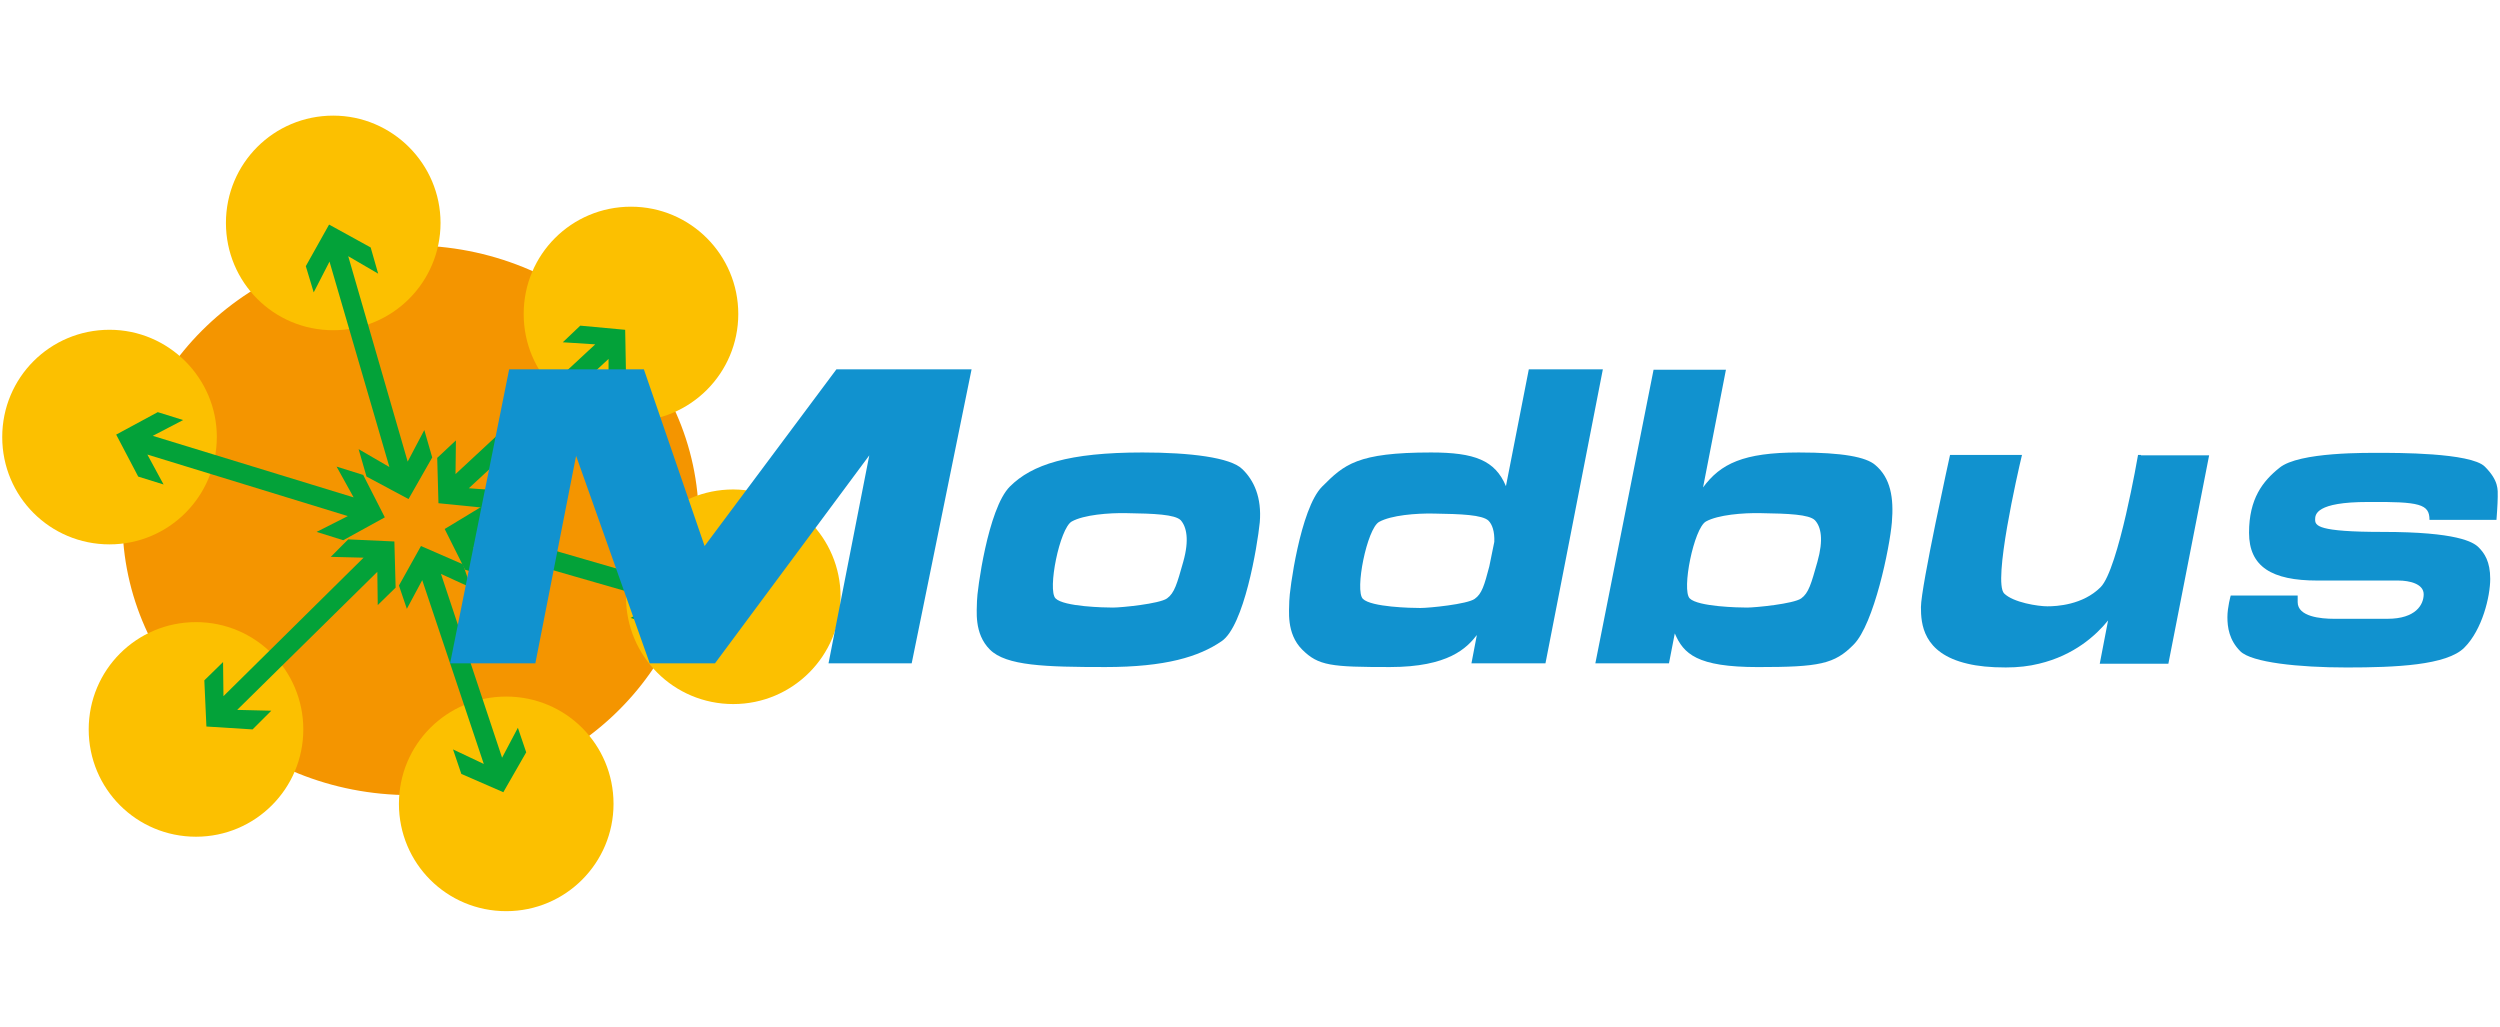
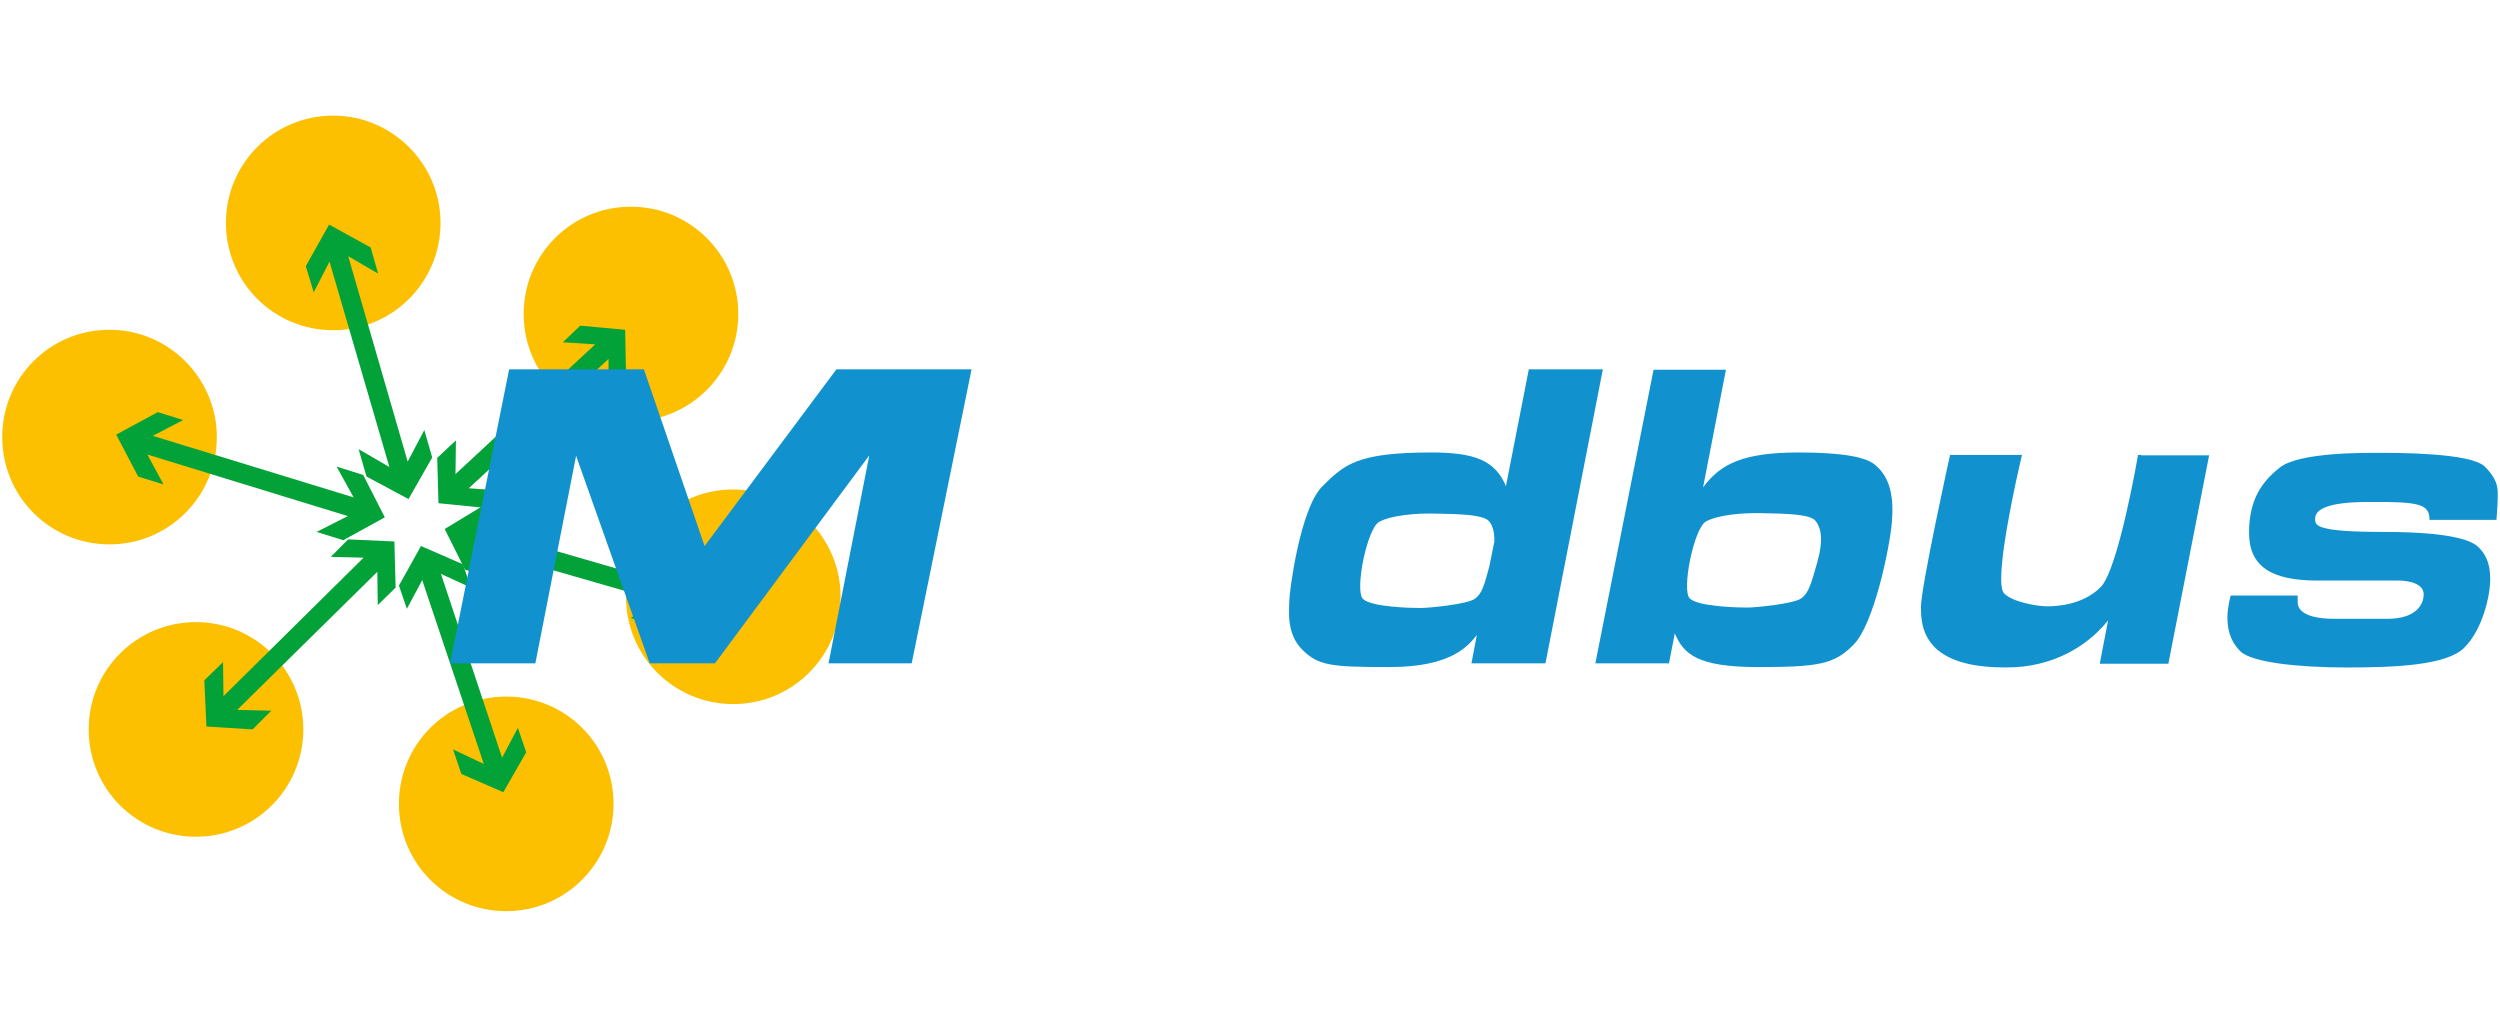
<svg xmlns="http://www.w3.org/2000/svg" height="460" id="Ebene_1" viewBox="0 0 1120 460" width="1120">
  <defs>
    <style>
      .cls-1 {
        fill: #fcc000;
      }

      .cls-2 {
        fill: #f49500;
      }

      .cls-3 {
        fill: #03a239;
      }

      .cls-4 {
        fill: #1192cf;
      }
    </style>
  </defs>
-   <path class="cls-2" d="M313.05,233.07c0-68-57.75-123.14-129.11-123.14S54.84,165.07,54.84,233.07s57.75,123.14,129.11,123.14c71.35-.19,129.11-55.14,129.11-123.14" />
  <path class="cls-1" d="M197.36,99.87c0,26.45-21.42,48.07-48.07,48.07s-48.07-21.42-48.07-48.07,21.42-48.07,48.07-48.07c26.45,0,48.07,21.61,48.07,48.07" />
  <path class="cls-1" d="M330.75,140.67c0,26.45-21.42,48.07-48.07,48.07s-48.07-21.42-48.07-48.07,21.42-48.07,48.07-48.07,48.07,21.61,48.07,48.07" />
  <path class="cls-1" d="M376.58,267.35c0,26.45-21.42,48.07-48.07,48.07s-48.07-21.42-48.07-48.07,21.42-48.07,48.07-48.07c26.64.19,48.07,21.61,48.07,48.07" />
  <path class="cls-1" d="M274.86,360.13c0,26.45-21.42,48.07-48.07,48.07s-48.07-21.42-48.07-48.07,21.42-48.07,48.07-48.07,48.07,21.42,48.07,48.07" />
  <path class="cls-1" d="M135.88,326.78c0,26.45-21.42,48.07-48.07,48.07s-48.07-21.42-48.07-48.07,21.42-48.07,48.07-48.07,48.07,21.61,48.07,48.07" />
  <path class="cls-1" d="M97.13,195.81c0,26.45-21.42,48.07-48.07,48.07S1,222.45,1,195.81s21.42-48.07,48.07-48.07c26.45,0,48.07,21.61,48.07,48.07" />
  <polygon class="cls-3" points="193.63 204.94 190.09 192.65 182.64 206.81 156 114.77 169.42 122.6 166.06 110.86 147.43 100.61 137 119.24 140.54 130.98 147.62 117.2 174.45 209.23 160.66 201.22 164.2 213.51 183.02 223.57 193.63 204.94" />
  <polygon class="cls-3" points="216.74 227.48 224.93 219.85 210.03 218.73 272.63 160.79 272.63 175.32 280.45 168.06 280.08 147.75 259.96 145.89 252.13 153.34 266.66 154.27 204.07 212.39 204.25 197.3 195.87 205.13 196.43 225.44 216.74 227.48" />
  <polygon class="cls-3" points="113.15 326.78 121.54 318.4 106.26 318.03 169.04 256.18 169.23 271.08 177.24 263.25 176.68 242.58 156 241.64 148.18 249.47 162.89 249.84 100.11 311.88 99.93 296.6 91.54 304.8 92.47 325.48 113.15 326.78" />
  <polygon class="cls-3" points="162.71 212.77 150.79 209.04 158.42 222.83 68.44 195.26 82.04 188.18 70.68 184.64 52.05 194.7 61.92 213.51 73.28 217.05 66.02 203.64 155.82 231.21 141.84 238.29 153.77 242.02 172.4 231.77 162.71 212.77" />
  <polygon class="cls-3" points="235.74 337.03 232.01 326.04 224.93 339.45 197.55 257.11 210.96 263.25 207.42 252.82 188.6 244.62 178.73 262.32 182.27 272.76 189.16 259.9 216.74 342.25 202.95 335.73 206.68 346.72 225.49 354.91 235.74 337.03" />
  <polygon class="cls-3" points="302.25 250.77 291.07 247.42 297.96 261.02 214.5 236.8 227.17 229.35 216.74 226.37 199.22 236.99 208.35 255.24 218.78 258.41 212.08 245.18 295.54 269.22 282.5 276.85 293.68 280.21 311 269.22 302.25 250.77" />
  <polygon class="cls-4" points="201.65 297.16 228.1 165.45 288.46 165.45 315.66 244.62 374.72 165.45 435.27 165.45 408.44 297.16 371.18 297.16 389.44 204.01 320.32 297.16 291.07 297.16 258.09 204.2 239.84 297.16 201.65 297.16" />
-   <path class="cls-4" d="M556.55,210.16c-5.22-5.22-23.47-7.45-44.71-7.45-33.16,0-49.56,5.4-59.43,15.28-9.87,9.87-14.72,47.13-14.72,51.23s-1.49,14.53,5.78,21.8c7.27,7.27,24.78,7.82,51.79,7.82s41.92-4.66,51.98-11.55c10.06-6.71,16.02-42.29,17.14-53.28.93-11.18-2.61-18.82-7.82-23.85M530.09,251.7c-2.79,9.87-3.91,13.97-7.27,16.39s-20.49,4.1-24.22,4.1-21.98-.37-25.71-4.1,1.86-31.48,7.27-34.47,16.58-3.91,24.59-3.73c12.3.19,21.61.56,24.22,3.17,2.61,2.98,3.91,8.76,1.12,18.63" />
  <path class="cls-4" d="M684.91,165.45l-10.25,52.35c-4.84-11.55-13.97-15.09-33.53-15.09-33.16,0-38.94,5.4-48.81,15.28s-14.72,47.13-14.72,51.23-1.49,14.53,5.78,21.8c7.27,7.27,13.04,7.82,39.31,7.82s34.47-8.57,38.94-14.35l-2.42,12.67h33.16l25.71-131.71h-33.16ZM660.69,268.28c-3.35,2.42-20.49,4.1-24.41,4.1s-21.98-.37-25.71-4.1,1.86-31.48,7.27-34.47,16.58-3.91,24.59-3.73c12.3.19,21.61.56,24.41,3.17,1.68,1.68,2.79,4.84,2.61,9.5l-2.24,10.99c-2.24,8.57-3.35,12.3-6.52,14.53" />
  <path class="cls-4" d="M840.1,208.3c-4.1-3.54-14.53-5.59-34.28-5.59-24.78,0-35.02,5.03-42.85,15.65l10.25-52.72h-32.42l-26.08,131.53h32.98l2.61-13.41c3.91,9.13,9.87,15.09,37.26,15.09s34.28-1.3,42.85-10.06c9.13-9.13,16.21-43.59,17.14-54.77.93-10.99-.56-19.93-7.45-25.71M814.2,251.7c-2.79,9.87-3.91,13.97-7.27,16.39s-20.49,4.1-24.22,4.1-21.98-.37-25.71-4.1c-3.73-3.73,1.86-31.48,7.27-34.47s16.58-3.91,24.59-3.73c12.3.19,21.61.56,24.22,3.17,2.79,2.98,3.91,8.76,1.12,18.63" />
  <path class="cls-4" d="M959.14,203.82h-1.3s-8.76,51.23-16.77,59.24-19.75,8.57-23.85,8.57-15.28-1.68-19.38-5.78c-5.03-5.22,5.96-53.47,8.01-62.04h-32.23s-13.04,59.06-13.04,68.19c0,7.27.75,20.68,20.87,25.34,4.66,1.12,10.25,1.68,17.14,1.68,5.4,0,10.43-.56,14.9-1.68,15.65-3.73,25.52-12.67,30.93-19.38l-3.73,19.38h30.74l18.26-93.34h-30.55v-.19Z" />
  <path class="cls-4" d="M1088.43,232.89h29.99s.56-7.27.56-10.25c0-3.17.56-7.27-5.78-13.6-6.33-6.33-40.61-6.15-46.39-6.15s-36.89-.56-45.64,6.71c-7.45,5.96-13.6,13.79-13.6,29.06s10.25,21.42,30.55,21.42h36.33c5.03,0,11.36,1.49,11.36,6.15s-3.54,10.99-16.21,10.99h-24.03c-5.78,0-16.21-.93-16.21-7.45v-2.98h-29.99s-1.49,5.22-1.49,9.69.75,10.25,5.78,15.28c5.03,5.03,26.08,7.27,47.69,7.27s44.9-.93,52.72-8.94c8.01-8.01,11.55-22.91,11.55-30.74s-2.61-11.55-5.22-14.16c-2.42-2.42-9.87-6.89-42.85-6.89-29.44,0-30.37-2.79-30.37-5.59,0-2.24.37-7.82,23.66-7.82,23.29-.19,27.57.93,27.57,8.01" />
</svg>